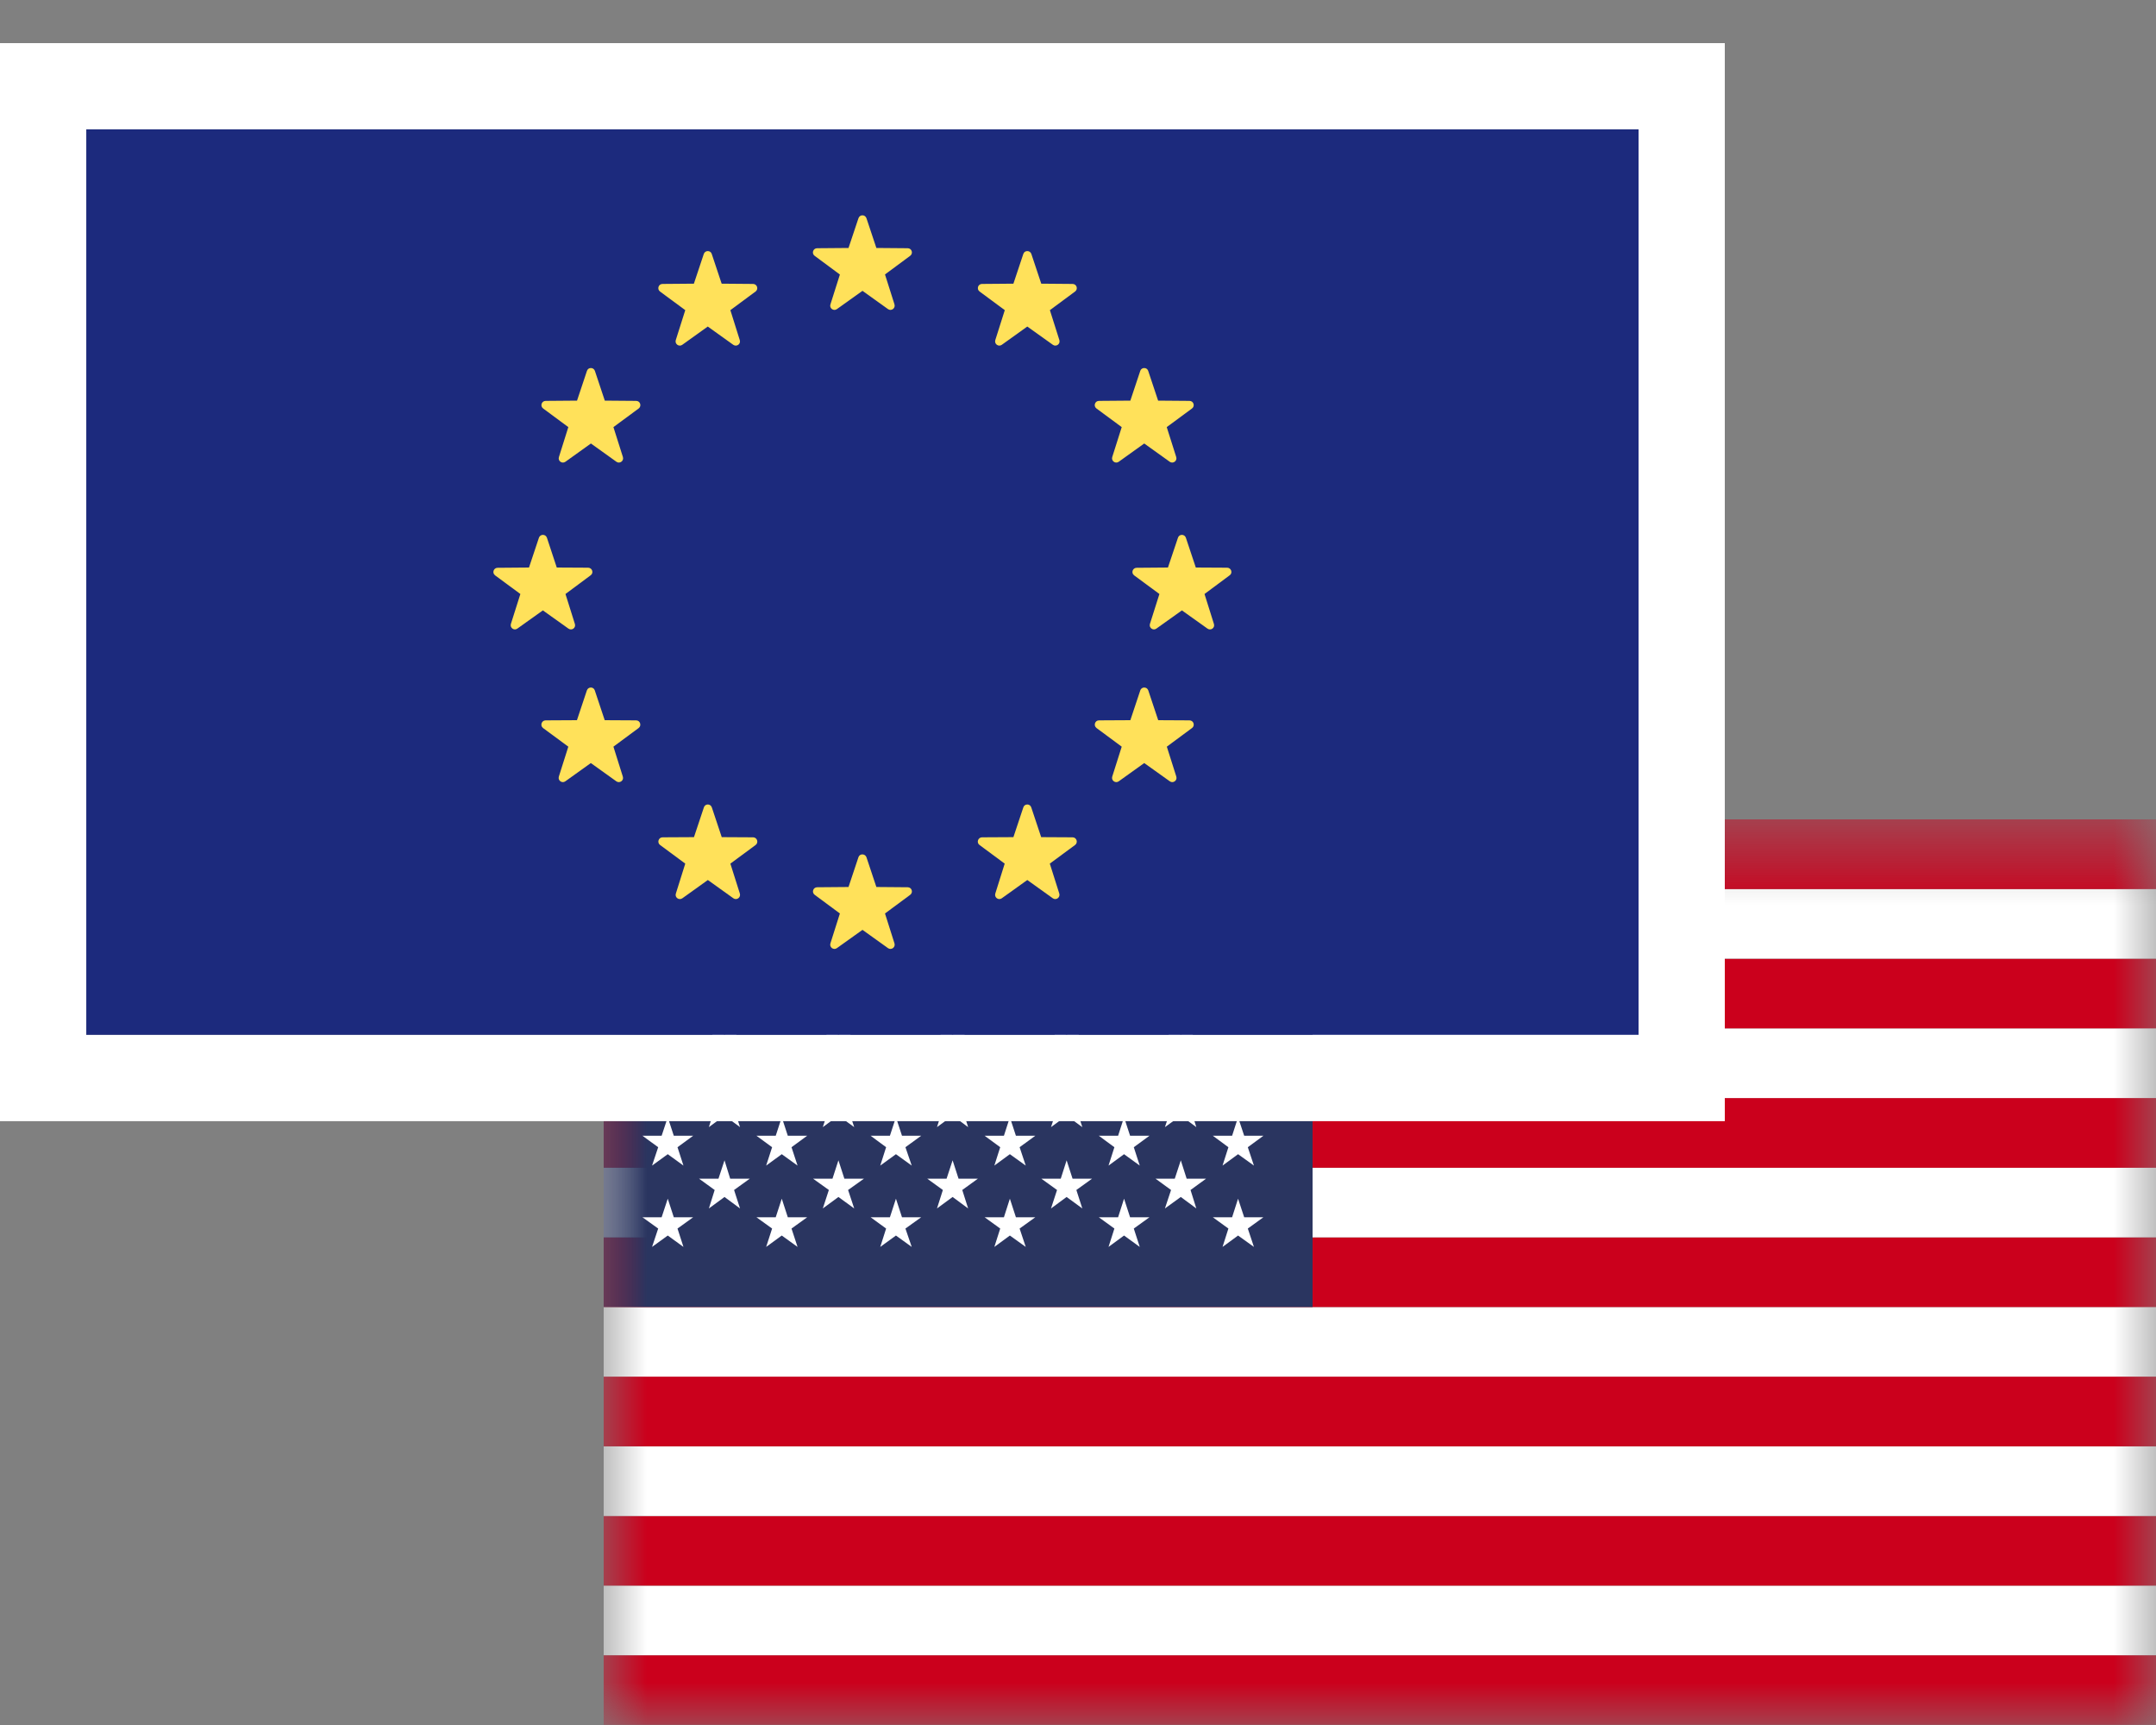
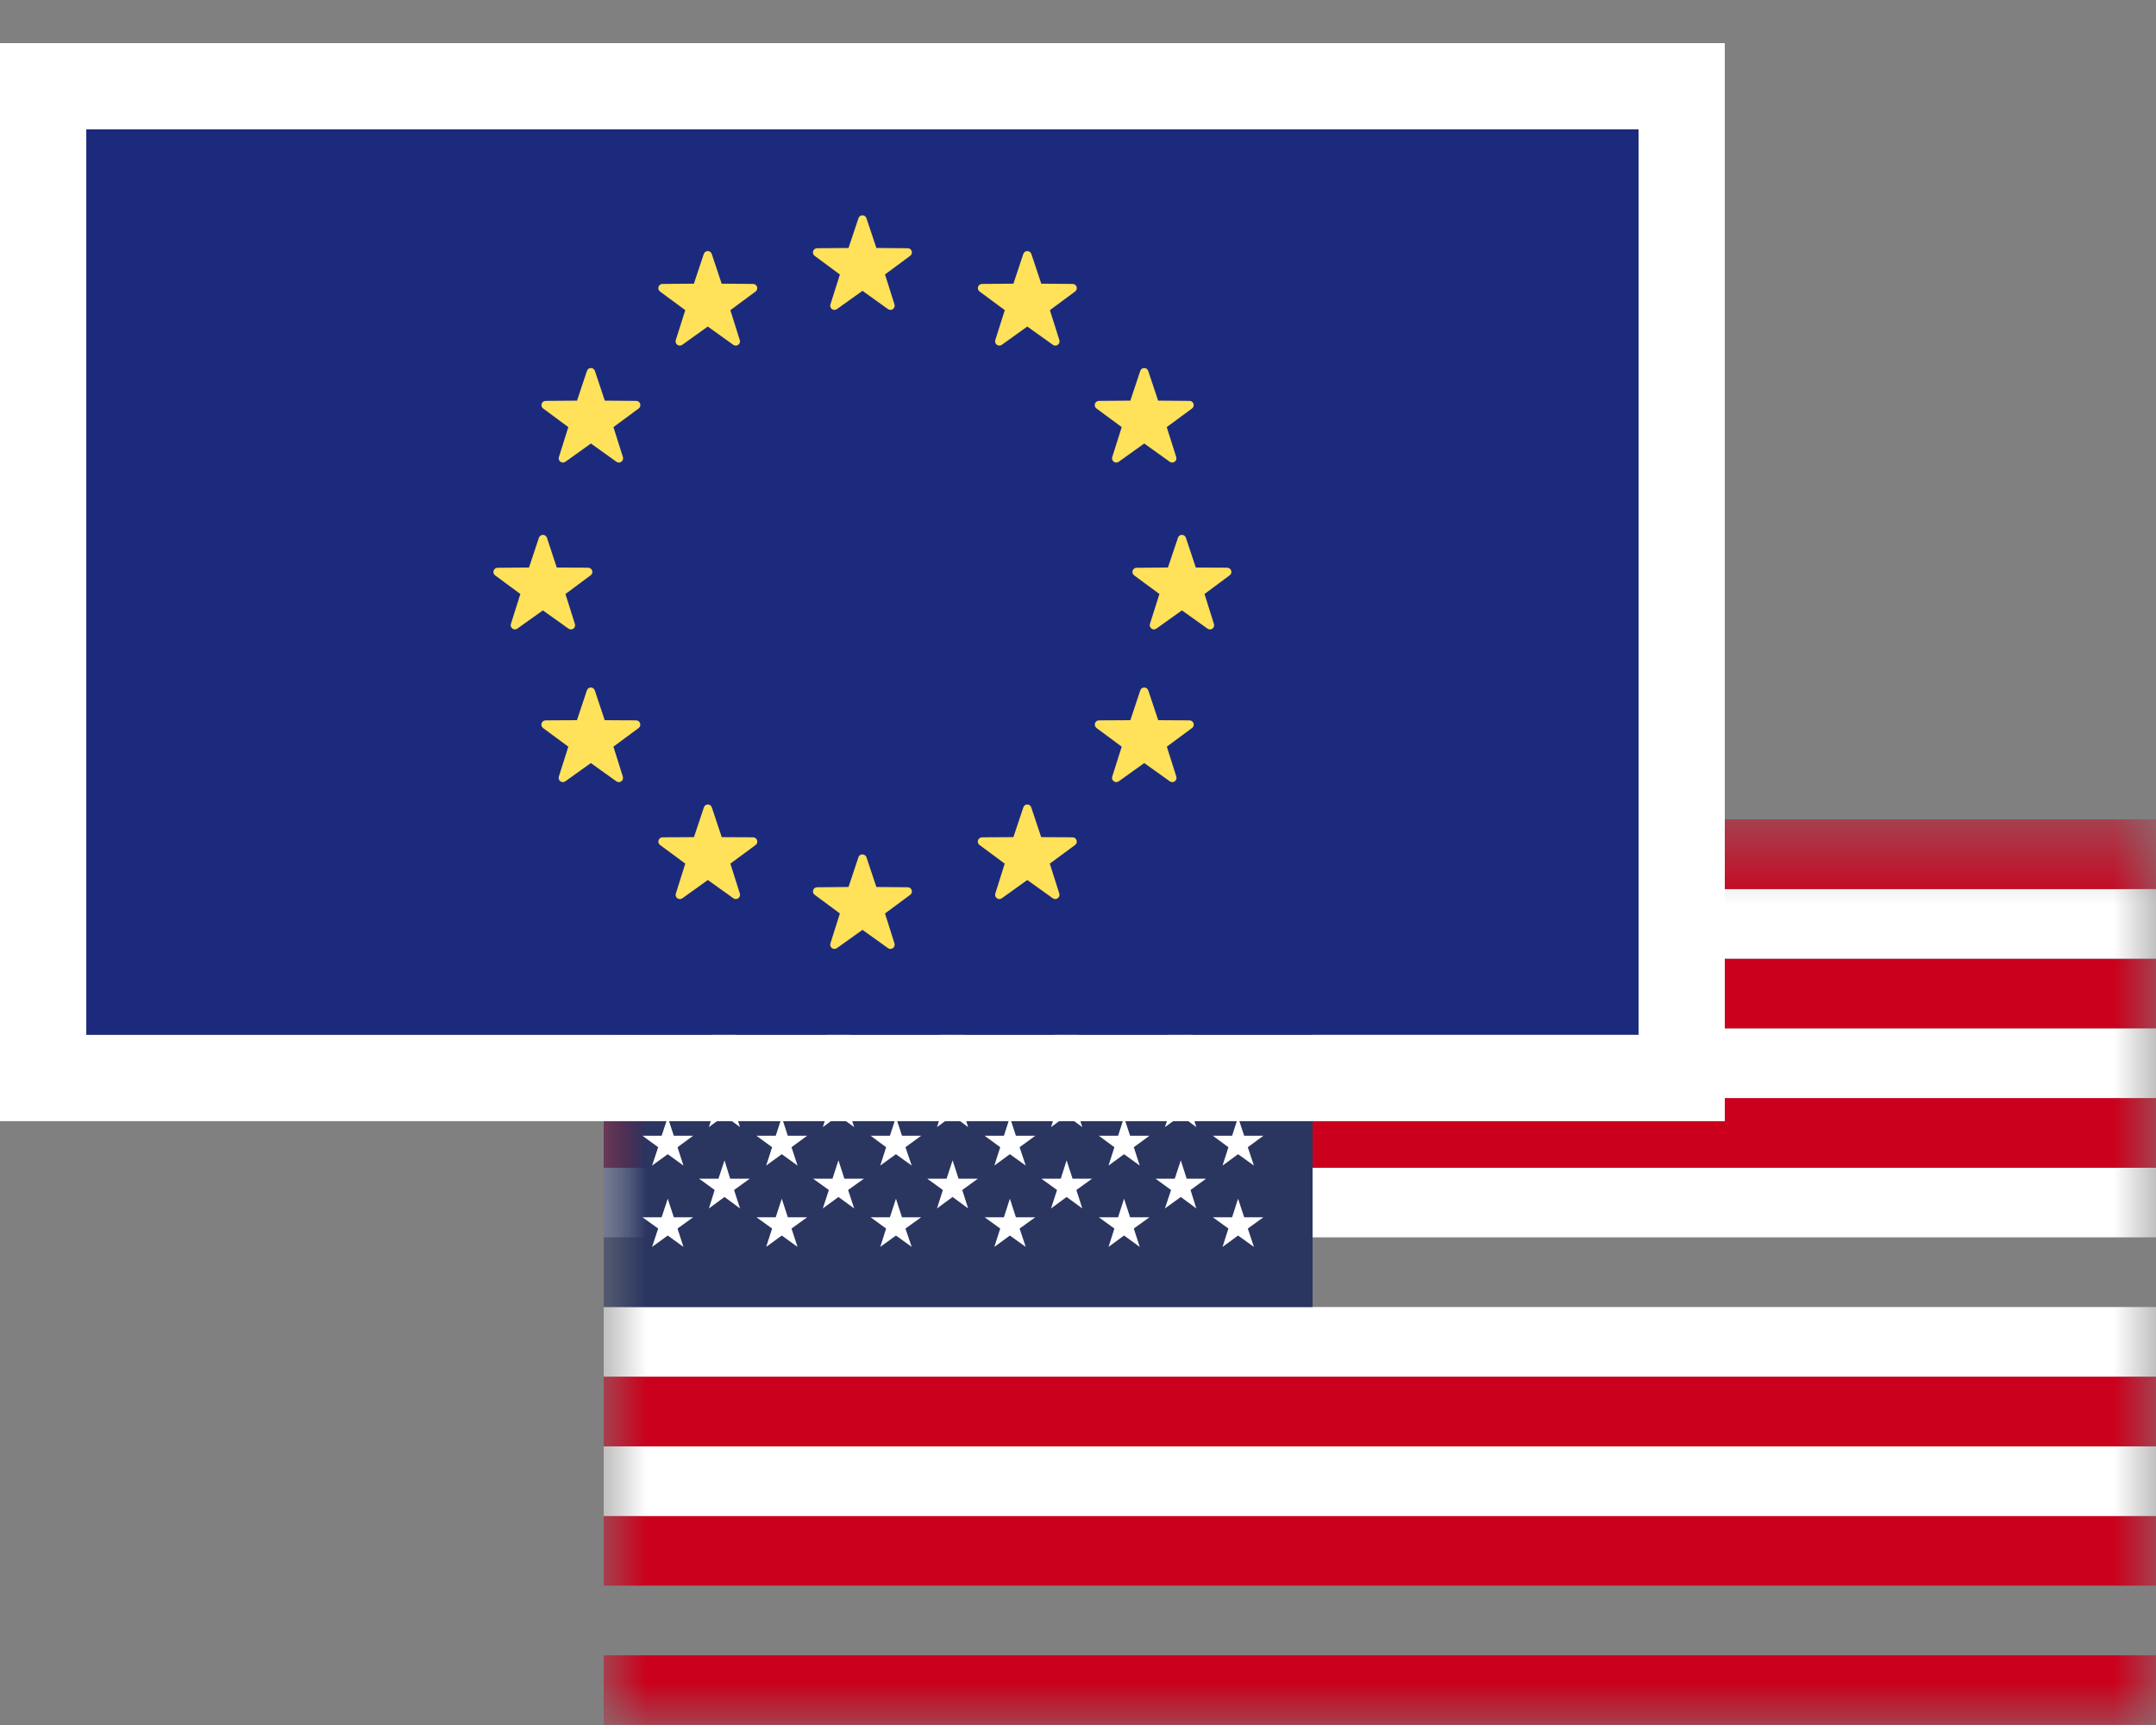
<svg xmlns="http://www.w3.org/2000/svg" width="25" height="20" viewBox="0 0 25 20" fill="none">
  <rect x="0" y="0" width="25" height="20" fill="#808080" stroke="none" />
  <g clip-path="url(#clip0_1181_279)">
    <mask id="mask0_1181_279" style="mask-type:luminance" maskUnits="userSpaceOnUse" x="7" y="9" width="18" height="11">
      <path d="M25 9.5H7V19.999H25V9.5Z" fill="white" />
    </mask>
    <g mask="url(#mask0_1181_279)">
      <path d="M25 19.192H7V19.999H25V19.192Z" fill="#CB001C" />
    </g>
    <mask id="mask1_1181_279" style="mask-type:luminance" maskUnits="userSpaceOnUse" x="7" y="9" width="18" height="11">
      <path d="M25 9.5H7V19.999H25V9.5Z" fill="white" />
    </mask>
    <g mask="url(#mask1_1181_279)">
-       <path d="M25 18.384H7V19.191H25V18.384Z" fill="white" />
-     </g>
+       </g>
    <mask id="mask2_1181_279" style="mask-type:luminance" maskUnits="userSpaceOnUse" x="7" y="9" width="18" height="11">
      <path d="M25 9.5H7V19.999H25V9.5Z" fill="white" />
    </mask>
    <g mask="url(#mask2_1181_279)">
      <path d="M25 17.577H7V18.384H25V17.577Z" fill="#CB001C" />
    </g>
    <mask id="mask3_1181_279" style="mask-type:luminance" maskUnits="userSpaceOnUse" x="7" y="9" width="18" height="11">
      <path d="M25 9.5H7V19.999H25V9.5Z" fill="white" />
    </mask>
    <g mask="url(#mask3_1181_279)">
      <path d="M25 16.77H7V17.577H25V16.77Z" fill="white" />
    </g>
    <mask id="mask4_1181_279" style="mask-type:luminance" maskUnits="userSpaceOnUse" x="7" y="9" width="18" height="11">
      <path d="M25 9.5H7V19.999H25V9.5Z" fill="white" />
    </mask>
    <g mask="url(#mask4_1181_279)">
      <path d="M25 15.961H7V16.769H25V15.961Z" fill="#CB001C" />
    </g>
    <mask id="mask5_1181_279" style="mask-type:luminance" maskUnits="userSpaceOnUse" x="7" y="9" width="18" height="11">
      <path d="M25 9.5H7V19.999H25V9.5Z" fill="white" />
    </mask>
    <g mask="url(#mask5_1181_279)">
      <path d="M25 15.154H7V15.961H25V15.154Z" fill="white" />
    </g>
    <mask id="mask6_1181_279" style="mask-type:luminance" maskUnits="userSpaceOnUse" x="7" y="9" width="18" height="11">
      <path d="M25 9.5H7V19.999H25V9.5Z" fill="white" />
    </mask>
    <g mask="url(#mask6_1181_279)">
-       <path d="M25 14.346H7V15.154H25V14.346Z" fill="#CB001C" />
-     </g>
+       </g>
    <mask id="mask7_1181_279" style="mask-type:luminance" maskUnits="userSpaceOnUse" x="7" y="9" width="18" height="11">
      <path d="M25 9.5H7V19.999H25V9.5Z" fill="white" />
    </mask>
    <g mask="url(#mask7_1181_279)">
      <path d="M25 13.539H7V14.346H25V13.539Z" fill="white" />
    </g>
    <mask id="mask8_1181_279" style="mask-type:luminance" maskUnits="userSpaceOnUse" x="7" y="9" width="18" height="11">
      <path d="M25 9.5H7V19.999H25V9.5Z" fill="white" />
    </mask>
    <g mask="url(#mask8_1181_279)">
      <path d="M25 12.731H7V13.539H25V12.731Z" fill="#CB001C" />
    </g>
    <mask id="mask9_1181_279" style="mask-type:luminance" maskUnits="userSpaceOnUse" x="7" y="9" width="18" height="11">
      <path d="M25 9.5H7V19.999H25V9.5Z" fill="white" />
    </mask>
    <g mask="url(#mask9_1181_279)">
      <path d="M25 11.923H7V12.731H25V11.923Z" fill="white" />
    </g>
    <mask id="mask10_1181_279" style="mask-type:luminance" maskUnits="userSpaceOnUse" x="7" y="9" width="18" height="11">
      <path d="M25 9.5H7V19.999H25V9.5Z" fill="white" />
    </mask>
    <g mask="url(#mask10_1181_279)">
      <path d="M25 11.116H7V11.923H25V11.116Z" fill="#CB001C" />
    </g>
    <mask id="mask11_1181_279" style="mask-type:luminance" maskUnits="userSpaceOnUse" x="7" y="9" width="18" height="11">
      <path d="M25 9.5H7V19.999H25V9.5Z" fill="white" />
    </mask>
    <g mask="url(#mask11_1181_279)">
      <path d="M25 10.308H7V11.115H25V10.308Z" fill="white" />
    </g>
    <mask id="mask12_1181_279" style="mask-type:luminance" maskUnits="userSpaceOnUse" x="7" y="9" width="18" height="11">
      <path d="M25 9.5H7V19.999H25V9.5Z" fill="white" />
    </mask>
    <g mask="url(#mask12_1181_279)">
      <path d="M25 9.5H7V10.308H25V9.5Z" fill="#CB001C" />
    </g>
    <mask id="mask13_1181_279" style="mask-type:luminance" maskUnits="userSpaceOnUse" x="7" y="9" width="18" height="11">
      <path d="M25 9.5H7V19.999H25V9.5Z" fill="white" />
    </mask>
    <g mask="url(#mask13_1181_279)">
      <path d="M15.22 9.5H7V15.154H15.22V9.5Z" fill="#2A3560" />
    </g>
    <mask id="mask14_1181_279" style="mask-type:luminance" maskUnits="userSpaceOnUse" x="7" y="9" width="18" height="11">
      <path d="M25 9.5H7V19.999H25V9.5Z" fill="white" />
    </mask>
    <g mask="url(#mask14_1181_279)">
      <path d="M7.743 10.123L7.813 10.337H8.038L7.856 10.47L7.925 10.683L7.743 10.551L7.561 10.683L7.632 10.47L7.449 10.337H7.672L7.743 10.123Z" fill="white" />
    </g>
    <mask id="mask15_1181_279" style="mask-type:luminance" maskUnits="userSpaceOnUse" x="7" y="9" width="18" height="11">
      <path d="M25 9.5H7V19.999H25V9.5Z" fill="white" />
    </mask>
    <g mask="url(#mask15_1181_279)">
      <path d="M7.743 11.068L7.813 11.281H8.038L7.856 11.412L7.925 11.627L7.743 11.494L7.561 11.627L7.632 11.412L7.449 11.281H7.672L7.743 11.068Z" fill="white" />
    </g>
    <mask id="mask16_1181_279" style="mask-type:luminance" maskUnits="userSpaceOnUse" x="7" y="9" width="18" height="11">
      <path d="M25 9.5H7V19.999H25V9.5Z" fill="white" />
    </mask>
    <g mask="url(#mask16_1181_279)">
      <path d="M7.743 12.011L7.813 12.225H8.038L7.856 12.356L7.925 12.571L7.743 12.438L7.561 12.571L7.632 12.356L7.449 12.225H7.672L7.743 12.011Z" fill="white" />
    </g>
    <mask id="mask17_1181_279" style="mask-type:luminance" maskUnits="userSpaceOnUse" x="7" y="9" width="18" height="11">
      <path d="M25 9.5H7V19.999H25V9.5Z" fill="white" />
    </mask>
    <g mask="url(#mask17_1181_279)">
      <path d="M7.743 12.954L7.813 13.168H8.038L7.856 13.301L7.925 13.514L7.743 13.382L7.561 13.514L7.632 13.301L7.449 13.168H7.672L7.743 12.954Z" fill="white" />
    </g>
    <mask id="mask18_1181_279" style="mask-type:luminance" maskUnits="userSpaceOnUse" x="7" y="9" width="18" height="11">
      <path d="M25 9.5H7V19.999H25V9.5Z" fill="white" />
    </mask>
    <g mask="url(#mask18_1181_279)">
      <path d="M7.743 13.898L7.813 14.113H8.038L7.856 14.244L7.925 14.457L7.743 14.325L7.561 14.457L7.632 14.244L7.449 14.113H7.672L7.743 13.898Z" fill="white" />
    </g>
    <mask id="mask19_1181_279" style="mask-type:luminance" maskUnits="userSpaceOnUse" x="7" y="9" width="18" height="11">
      <path d="M25 9.5H7V19.999H25V9.5Z" fill="white" />
    </mask>
    <g mask="url(#mask19_1181_279)">
      <path d="M8.401 10.62L8.467 10.834H8.694L8.512 10.967L8.581 11.18L8.401 11.049L8.22 11.18L8.287 10.967L8.106 10.834H8.331L8.401 10.62Z" fill="white" />
    </g>
    <mask id="mask20_1181_279" style="mask-type:luminance" maskUnits="userSpaceOnUse" x="7" y="9" width="18" height="11">
      <path d="M25 9.5H7V19.999H25V9.5Z" fill="white" />
    </mask>
    <g mask="url(#mask20_1181_279)">
      <path d="M8.401 11.565L8.467 11.778H8.694L8.512 11.91L8.581 12.123L8.401 11.992L8.22 12.123L8.287 11.91L8.106 11.778H8.331L8.401 11.565Z" fill="white" />
    </g>
    <mask id="mask21_1181_279" style="mask-type:luminance" maskUnits="userSpaceOnUse" x="7" y="9" width="18" height="11">
      <path d="M25 9.5H7V19.999H25V9.5Z" fill="white" />
    </mask>
    <g mask="url(#mask21_1181_279)">
      <path d="M8.401 12.508L8.467 12.722H8.694L8.512 12.854L8.581 13.068L8.401 12.935L8.22 13.068L8.287 12.854L8.106 12.722H8.331L8.401 12.508Z" fill="white" />
    </g>
    <mask id="mask22_1181_279" style="mask-type:luminance" maskUnits="userSpaceOnUse" x="7" y="9" width="18" height="11">
      <path d="M25 9.5H7V19.999H25V9.5Z" fill="white" />
    </mask>
    <g mask="url(#mask22_1181_279)">
      <path d="M8.401 13.453L8.467 13.666H8.694L8.512 13.797L8.581 14.011L8.401 13.878L8.22 14.011L8.287 13.797L8.106 13.666H8.331L8.401 13.453Z" fill="white" />
    </g>
    <mask id="mask23_1181_279" style="mask-type:luminance" maskUnits="userSpaceOnUse" x="7" y="9" width="18" height="11">
      <path d="M25 9.5H7V19.999H25V9.5Z" fill="white" />
    </mask>
    <g mask="url(#mask23_1181_279)">
      <path d="M9.065 10.123L9.135 10.337H9.36L9.178 10.47L9.248 10.683L9.065 10.551L8.884 10.683L8.953 10.47L8.771 10.337H8.995L9.065 10.123Z" fill="white" />
    </g>
    <mask id="mask24_1181_279" style="mask-type:luminance" maskUnits="userSpaceOnUse" x="7" y="9" width="18" height="11">
      <path d="M25 9.5H7V19.999H25V9.5Z" fill="white" />
    </mask>
    <g mask="url(#mask24_1181_279)">
      <path d="M9.065 11.068L9.135 11.281H9.36L9.178 11.412L9.248 11.627L9.065 11.494L8.884 11.627L8.953 11.412L8.771 11.281H8.995L9.065 11.068Z" fill="white" />
    </g>
    <mask id="mask25_1181_279" style="mask-type:luminance" maskUnits="userSpaceOnUse" x="7" y="9" width="18" height="11">
      <path d="M25 9.5H7V19.999H25V9.5Z" fill="white" />
    </mask>
    <g mask="url(#mask25_1181_279)">
      <path d="M9.065 12.011L9.135 12.225H9.36L9.178 12.356L9.248 12.571L9.065 12.438L8.884 12.571L8.953 12.356L8.771 12.225H8.995L9.065 12.011Z" fill="white" />
    </g>
    <mask id="mask26_1181_279" style="mask-type:luminance" maskUnits="userSpaceOnUse" x="7" y="9" width="18" height="11">
      <path d="M25 9.5H7V19.999H25V9.5Z" fill="white" />
    </mask>
    <g mask="url(#mask26_1181_279)">
      <path d="M9.065 12.954L9.135 13.168H9.36L9.178 13.301L9.248 13.514L9.065 13.382L8.884 13.514L8.953 13.301L8.771 13.168H8.995L9.065 12.954Z" fill="white" />
    </g>
    <mask id="mask27_1181_279" style="mask-type:luminance" maskUnits="userSpaceOnUse" x="7" y="9" width="18" height="11">
      <path d="M25 9.5H7V19.999H25V9.5Z" fill="white" />
    </mask>
    <g mask="url(#mask27_1181_279)">
      <path d="M9.065 13.898L9.135 14.113H9.36L9.178 14.244L9.248 14.457L9.065 14.325L8.884 14.457L8.953 14.244L8.771 14.113H8.995L9.065 13.898Z" fill="white" />
    </g>
    <mask id="mask28_1181_279" style="mask-type:luminance" maskUnits="userSpaceOnUse" x="7" y="9" width="18" height="11">
      <path d="M25 9.5H7V19.999H25V9.5Z" fill="white" />
    </mask>
    <g mask="url(#mask28_1181_279)">
      <path d="M9.722 10.62L9.791 10.834H10.018L9.834 10.967L9.905 11.18L9.722 11.049L9.541 11.18L9.611 10.967L9.428 10.834H9.653L9.722 10.62Z" fill="white" />
    </g>
    <mask id="mask29_1181_279" style="mask-type:luminance" maskUnits="userSpaceOnUse" x="7" y="9" width="18" height="11">
      <path d="M25 9.5H7V19.999H25V9.5Z" fill="white" />
    </mask>
    <g mask="url(#mask29_1181_279)">
      <path d="M9.722 11.565L9.791 11.778H10.018L9.834 11.91L9.905 12.123L9.722 11.992L9.541 12.123L9.611 11.91L9.428 11.778H9.653L9.722 11.565Z" fill="white" />
    </g>
    <mask id="mask30_1181_279" style="mask-type:luminance" maskUnits="userSpaceOnUse" x="7" y="9" width="18" height="11">
      <path d="M25 9.5H7V19.999H25V9.5Z" fill="white" />
    </mask>
    <g mask="url(#mask30_1181_279)">
      <path d="M9.722 12.508L9.791 12.722H10.018L9.834 12.854L9.905 13.068L9.722 12.935L9.541 13.068L9.611 12.854L9.428 12.722H9.653L9.722 12.508Z" fill="white" />
    </g>
    <mask id="mask31_1181_279" style="mask-type:luminance" maskUnits="userSpaceOnUse" x="7" y="9" width="18" height="11">
      <path d="M25 9.5H7V19.999H25V9.5Z" fill="white" />
    </mask>
    <g mask="url(#mask31_1181_279)">
      <path d="M9.722 13.453L9.791 13.666H10.018L9.834 13.797L9.905 14.011L9.722 13.878L9.541 14.011L9.611 13.797L9.428 13.666H9.653L9.722 13.453Z" fill="white" />
    </g>
    <mask id="mask32_1181_279" style="mask-type:luminance" maskUnits="userSpaceOnUse" x="7" y="9" width="18" height="11">
      <path d="M25 9.5H7V19.999H25V9.5Z" fill="white" />
    </mask>
    <g mask="url(#mask32_1181_279)">
      <path d="M10.389 10.123L10.459 10.337H10.682L10.499 10.47L10.572 10.683L10.389 10.551L10.207 10.683L10.275 10.47L10.095 10.337H10.319L10.389 10.123Z" fill="white" />
    </g>
    <mask id="mask33_1181_279" style="mask-type:luminance" maskUnits="userSpaceOnUse" x="7" y="9" width="18" height="11">
      <path d="M25 9.5H7V19.999H25V9.5Z" fill="white" />
    </mask>
    <g mask="url(#mask33_1181_279)">
      <path d="M10.389 11.068L10.459 11.281H10.682L10.499 11.412L10.572 11.627L10.389 11.494L10.207 11.627L10.275 11.412L10.095 11.281H10.319L10.389 11.068Z" fill="white" />
    </g>
    <mask id="mask34_1181_279" style="mask-type:luminance" maskUnits="userSpaceOnUse" x="7" y="9" width="18" height="11">
      <path d="M25 9.5H7V19.999H25V9.5Z" fill="white" />
    </mask>
    <g mask="url(#mask34_1181_279)">
      <path d="M10.389 12.011L10.459 12.225H10.682L10.499 12.356L10.572 12.571L10.389 12.438L10.207 12.571L10.275 12.356L10.095 12.225H10.319L10.389 12.011Z" fill="white" />
    </g>
    <mask id="mask35_1181_279" style="mask-type:luminance" maskUnits="userSpaceOnUse" x="7" y="9" width="18" height="11">
      <path d="M25 9.5H7V19.999H25V9.5Z" fill="white" />
    </mask>
    <g mask="url(#mask35_1181_279)">
      <path d="M10.389 12.954L10.459 13.168H10.682L10.499 13.301L10.572 13.514L10.389 13.382L10.207 13.514L10.275 13.301L10.095 13.168H10.319L10.389 12.954Z" fill="white" />
    </g>
    <mask id="mask36_1181_279" style="mask-type:luminance" maskUnits="userSpaceOnUse" x="7" y="9" width="18" height="11">
      <path d="M25 9.5H7V19.999H25V9.5Z" fill="white" />
    </mask>
    <g mask="url(#mask36_1181_279)">
      <path d="M10.389 13.898L10.459 14.113H10.682L10.499 14.244L10.572 14.457L10.389 14.325L10.207 14.457L10.275 14.244L10.095 14.113H10.319L10.389 13.898Z" fill="white" />
    </g>
    <mask id="mask37_1181_279" style="mask-type:luminance" maskUnits="userSpaceOnUse" x="7" y="9" width="18" height="11">
      <path d="M25 9.5H7V19.999H25V9.5Z" fill="white" />
    </mask>
    <g mask="url(#mask37_1181_279)">
      <path d="M11.046 10.62L11.115 10.834H11.339L11.158 10.967L11.226 11.18L11.046 11.049L10.865 11.18L10.933 10.967L10.752 10.834H10.976L11.046 10.62Z" fill="white" />
    </g>
    <mask id="mask38_1181_279" style="mask-type:luminance" maskUnits="userSpaceOnUse" x="7" y="9" width="18" height="11">
      <path d="M25 9.5H7V19.999H25V9.5Z" fill="white" />
    </mask>
    <g mask="url(#mask38_1181_279)">
      <path d="M11.046 11.565L11.115 11.778H11.339L11.158 11.91L11.226 12.123L11.046 11.992L10.865 12.123L10.933 11.91L10.752 11.778H10.976L11.046 11.565Z" fill="white" />
    </g>
    <mask id="mask39_1181_279" style="mask-type:luminance" maskUnits="userSpaceOnUse" x="7" y="9" width="18" height="11">
      <path d="M25 9.5H7V19.999H25V9.5Z" fill="white" />
    </mask>
    <g mask="url(#mask39_1181_279)">
      <path d="M11.046 12.508L11.115 12.722H11.339L11.158 12.854L11.226 13.068L11.046 12.935L10.865 13.068L10.933 12.854L10.752 12.722H10.976L11.046 12.508Z" fill="white" />
    </g>
    <mask id="mask40_1181_279" style="mask-type:luminance" maskUnits="userSpaceOnUse" x="7" y="9" width="18" height="11">
      <path d="M25 9.5H7V19.999H25V9.5Z" fill="white" />
    </mask>
    <g mask="url(#mask40_1181_279)">
      <path d="M11.046 13.453L11.115 13.666H11.339L11.158 13.797L11.226 14.011L11.046 13.878L10.865 14.011L10.933 13.797L10.752 13.666H10.976L11.046 13.453Z" fill="white" />
    </g>
    <mask id="mask41_1181_279" style="mask-type:luminance" maskUnits="userSpaceOnUse" x="7" y="9" width="18" height="11">
      <path d="M25 9.5H7V19.999H25V9.5Z" fill="white" />
    </mask>
    <g mask="url(#mask41_1181_279)">
      <path d="M11.71 10.123L11.78 10.337H12.005L11.823 10.47L11.894 10.683L11.71 10.551L11.53 10.683L11.598 10.47L11.417 10.337H11.641L11.71 10.123Z" fill="white" />
    </g>
    <mask id="mask42_1181_279" style="mask-type:luminance" maskUnits="userSpaceOnUse" x="7" y="9" width="18" height="11">
      <path d="M25 9.5H7V19.999H25V9.5Z" fill="white" />
    </mask>
    <g mask="url(#mask42_1181_279)">
      <path d="M11.71 11.068L11.78 11.281H12.005L11.823 11.412L11.894 11.627L11.71 11.494L11.53 11.627L11.598 11.412L11.417 11.281H11.641L11.71 11.068Z" fill="white" />
    </g>
    <mask id="mask43_1181_279" style="mask-type:luminance" maskUnits="userSpaceOnUse" x="7" y="9" width="18" height="11">
      <path d="M25 9.5H7V19.999H25V9.5Z" fill="white" />
    </mask>
    <g mask="url(#mask43_1181_279)">
      <path d="M11.71 12.011L11.78 12.225H12.005L11.823 12.356L11.894 12.571L11.71 12.438L11.53 12.571L11.598 12.356L11.417 12.225H11.641L11.71 12.011Z" fill="white" />
    </g>
    <mask id="mask44_1181_279" style="mask-type:luminance" maskUnits="userSpaceOnUse" x="7" y="9" width="18" height="11">
      <path d="M25 9.5H7V19.999H25V9.5Z" fill="white" />
    </mask>
    <g mask="url(#mask44_1181_279)">
      <path d="M11.71 12.954L11.78 13.168H12.005L11.823 13.301L11.894 13.514L11.71 13.382L11.53 13.514L11.598 13.301L11.417 13.168H11.641L11.71 12.954Z" fill="white" />
    </g>
    <mask id="mask45_1181_279" style="mask-type:luminance" maskUnits="userSpaceOnUse" x="7" y="9" width="18" height="11">
      <path d="M25 9.5H7V19.999H25V9.5Z" fill="white" />
    </mask>
    <g mask="url(#mask45_1181_279)">
      <path d="M11.71 13.898L11.78 14.113H12.005L11.823 14.244L11.894 14.457L11.71 14.325L11.53 14.457L11.598 14.244L11.417 14.113H11.641L11.71 13.898Z" fill="white" />
    </g>
    <mask id="mask46_1181_279" style="mask-type:luminance" maskUnits="userSpaceOnUse" x="7" y="9" width="18" height="11">
      <path d="M25 9.5H7V19.999H25V9.5Z" fill="white" />
    </mask>
    <g mask="url(#mask46_1181_279)">
      <path d="M12.368 10.62L12.437 10.834H12.663L12.481 10.967L12.55 11.18L12.368 11.049L12.187 11.18L12.257 10.967L12.075 10.834H12.3L12.368 10.62Z" fill="white" />
    </g>
    <mask id="mask47_1181_279" style="mask-type:luminance" maskUnits="userSpaceOnUse" x="7" y="9" width="18" height="11">
      <path d="M25 9.5H7V19.999H25V9.5Z" fill="white" />
    </mask>
    <g mask="url(#mask47_1181_279)">
      <path d="M12.368 11.565L12.437 11.778H12.663L12.481 11.91L12.55 12.123L12.368 11.992L12.187 12.123L12.257 11.91L12.075 11.778H12.3L12.368 11.565Z" fill="white" />
    </g>
    <mask id="mask48_1181_279" style="mask-type:luminance" maskUnits="userSpaceOnUse" x="7" y="9" width="18" height="11">
      <path d="M25 9.5H7V19.999H25V9.5Z" fill="white" />
    </mask>
    <g mask="url(#mask48_1181_279)">
      <path d="M12.368 12.508L12.437 12.722H12.663L12.481 12.854L12.55 13.068L12.368 12.935L12.187 13.068L12.257 12.854L12.075 12.722H12.3L12.368 12.508Z" fill="white" />
    </g>
    <mask id="mask49_1181_279" style="mask-type:luminance" maskUnits="userSpaceOnUse" x="7" y="9" width="18" height="11">
      <path d="M25 9.5H7V19.999H25V9.5Z" fill="white" />
    </mask>
    <g mask="url(#mask49_1181_279)">
      <path d="M12.368 13.453L12.437 13.666H12.663L12.481 13.797L12.55 14.011L12.368 13.878L12.187 14.011L12.257 13.797L12.075 13.666H12.3L12.368 13.453Z" fill="white" />
    </g>
    <mask id="mask50_1181_279" style="mask-type:luminance" maskUnits="userSpaceOnUse" x="7" y="9" width="18" height="11">
      <path d="M25 9.5H7V19.999H25V9.5Z" fill="white" />
    </mask>
    <g mask="url(#mask50_1181_279)">
      <path d="M13.034 10.123L13.104 10.337H13.329L13.147 10.47L13.216 10.683L13.034 10.551L12.854 10.683L12.922 10.47L12.741 10.337H12.965L13.034 10.123Z" fill="white" />
    </g>
    <mask id="mask51_1181_279" style="mask-type:luminance" maskUnits="userSpaceOnUse" x="7" y="9" width="18" height="11">
-       <path d="M25 9.5H7V19.999H25V9.5Z" fill="white" />
+       <path d="M25 9.5V19.999H25V9.5Z" fill="white" />
    </mask>
    <g mask="url(#mask51_1181_279)">
      <path d="M13.034 11.068L13.104 11.281H13.329L13.147 11.412L13.216 11.627L13.034 11.494L12.854 11.627L12.922 11.412L12.741 11.281H12.965L13.034 11.068Z" fill="white" />
    </g>
    <mask id="mask52_1181_279" style="mask-type:luminance" maskUnits="userSpaceOnUse" x="7" y="9" width="18" height="11">
      <path d="M25 9.5H7V19.999H25V9.5Z" fill="white" />
    </mask>
    <g mask="url(#mask52_1181_279)">
      <path d="M13.034 12.011L13.104 12.225H13.329L13.147 12.356L13.216 12.571L13.034 12.438L12.854 12.571L12.922 12.356L12.741 12.225H12.965L13.034 12.011Z" fill="white" />
    </g>
    <mask id="mask53_1181_279" style="mask-type:luminance" maskUnits="userSpaceOnUse" x="7" y="9" width="18" height="11">
      <path d="M25 9.5H7V19.999H25V9.5Z" fill="white" />
    </mask>
    <g mask="url(#mask53_1181_279)">
      <path d="M13.034 12.954L13.104 13.168H13.329L13.147 13.301L13.216 13.514L13.034 13.382L12.854 13.514L12.922 13.301L12.741 13.168H12.965L13.034 12.954Z" fill="white" />
    </g>
    <mask id="mask54_1181_279" style="mask-type:luminance" maskUnits="userSpaceOnUse" x="7" y="9" width="18" height="11">
      <path d="M25 9.5H7V19.999H25V9.5Z" fill="white" />
    </mask>
    <g mask="url(#mask54_1181_279)">
      <path d="M13.034 13.898L13.104 14.113H13.329L13.147 14.244L13.216 14.457L13.034 14.325L12.854 14.457L12.922 14.244L12.741 14.113H12.965L13.034 13.898Z" fill="white" />
    </g>
    <mask id="mask55_1181_279" style="mask-type:luminance" maskUnits="userSpaceOnUse" x="7" y="9" width="18" height="11">
      <path d="M25 9.5H7V19.999H25V9.5Z" fill="white" />
    </mask>
    <g mask="url(#mask55_1181_279)">
      <path d="M13.692 10.62L13.76 10.834H13.985L13.805 10.967L13.872 11.18L13.692 11.049L13.508 11.18L13.579 10.967L13.399 10.834H13.622L13.692 10.62Z" fill="white" />
    </g>
    <mask id="mask56_1181_279" style="mask-type:luminance" maskUnits="userSpaceOnUse" x="7" y="9" width="18" height="11">
      <path d="M25 9.5H7V19.999H25V9.5Z" fill="white" />
    </mask>
    <g mask="url(#mask56_1181_279)">
      <path d="M13.692 11.565L13.76 11.778H13.985L13.805 11.91L13.872 12.123L13.692 11.992L13.508 12.123L13.579 11.91L13.399 11.778H13.622L13.692 11.565Z" fill="white" />
    </g>
    <mask id="mask57_1181_279" style="mask-type:luminance" maskUnits="userSpaceOnUse" x="7" y="9" width="18" height="11">
      <path d="M25 9.5H7V19.999H25V9.5Z" fill="white" />
    </mask>
    <g mask="url(#mask57_1181_279)">
      <path d="M13.692 12.508L13.76 12.722H13.985L13.805 12.854L13.872 13.068L13.692 12.935L13.508 13.068L13.579 12.854L13.399 12.722H13.622L13.692 12.508Z" fill="white" />
    </g>
    <mask id="mask58_1181_279" style="mask-type:luminance" maskUnits="userSpaceOnUse" x="7" y="9" width="18" height="11">
      <path d="M25 9.5H7V19.999H25V9.5Z" fill="white" />
    </mask>
    <g mask="url(#mask58_1181_279)">
      <path d="M13.692 13.453L13.76 13.666H13.985L13.805 13.797L13.872 14.011L13.692 13.878L13.508 14.011L13.579 13.797L13.399 13.666H13.622L13.692 13.453Z" fill="white" />
    </g>
    <mask id="mask59_1181_279" style="mask-type:luminance" maskUnits="userSpaceOnUse" x="7" y="9" width="18" height="11">
      <path d="M25 9.5H7V19.999H25V9.5Z" fill="white" />
    </mask>
    <g mask="url(#mask59_1181_279)">
      <path d="M14.356 10.123L14.427 10.337H14.65L14.469 10.47L14.54 10.683L14.356 10.551L14.176 10.683L14.244 10.47L14.063 10.337H14.287L14.356 10.123Z" fill="white" />
    </g>
    <mask id="mask60_1181_279" style="mask-type:luminance" maskUnits="userSpaceOnUse" x="7" y="9" width="18" height="11">
      <path d="M25 9.5H7V19.999H25V9.5Z" fill="white" />
    </mask>
    <g mask="url(#mask60_1181_279)">
      <path d="M14.356 11.068L14.427 11.281H14.65L14.469 11.412L14.54 11.627L14.356 11.494L14.176 11.627L14.244 11.412L14.063 11.281H14.287L14.356 11.068Z" fill="white" />
    </g>
    <mask id="mask61_1181_279" style="mask-type:luminance" maskUnits="userSpaceOnUse" x="7" y="9" width="18" height="11">
      <path d="M25 9.5H7V19.999H25V9.5Z" fill="white" />
    </mask>
    <g mask="url(#mask61_1181_279)">
      <path d="M14.356 12.011L14.427 12.225H14.65L14.469 12.356L14.54 12.571L14.356 12.438L14.176 12.571L14.244 12.356L14.063 12.225H14.287L14.356 12.011Z" fill="white" />
    </g>
    <mask id="mask62_1181_279" style="mask-type:luminance" maskUnits="userSpaceOnUse" x="7" y="9" width="18" height="11">
      <path d="M25 9.5H7V19.999H25V9.5Z" fill="white" />
    </mask>
    <g mask="url(#mask62_1181_279)">
      <path d="M14.356 12.954L14.427 13.168H14.65L14.469 13.301L14.54 13.514L14.356 13.382L14.176 13.514L14.244 13.301L14.063 13.168H14.287L14.356 12.954Z" fill="white" />
    </g>
    <mask id="mask63_1181_279" style="mask-type:luminance" maskUnits="userSpaceOnUse" x="7" y="9" width="18" height="11">
      <path d="M25 9.5H7V19.999H25V9.5Z" fill="white" />
    </mask>
    <g mask="url(#mask63_1181_279)">
      <path d="M14.356 13.898L14.427 14.113H14.65L14.469 14.244L14.54 14.457L14.356 14.325L14.176 14.457L14.244 14.244L14.063 14.113H14.287L14.356 13.898Z" fill="white" />
    </g>
  </g>
  <g clip-path="url(#clip1_1181_279)">
    <path d="M19 1.5H1.001V11.999H19V1.5Z" fill="#1C2A7D" />
    <path d="M10.047 2.53L10.162 2.875L10.525 2.878C10.573 2.878 10.592 2.938 10.554 2.966L10.262 3.182L10.372 3.529C10.386 3.574 10.335 3.611 10.297 3.584L10.001 3.372L9.704 3.584C9.666 3.611 9.615 3.574 9.629 3.53L9.739 3.183L9.446 2.966C9.408 2.938 9.428 2.878 9.475 2.878L9.839 2.875L9.954 2.531C9.969 2.485 10.031 2.485 10.047 2.53Z" fill="#FFE15A" />
    <path d="M10.047 9.939L10.162 10.284L10.525 10.287C10.573 10.287 10.592 10.347 10.554 10.375L10.262 10.591L10.372 10.938C10.386 10.983 10.335 11.02 10.297 10.993L10.001 10.781L9.704 10.993C9.666 11.02 9.615 10.983 9.629 10.938L9.739 10.591L9.447 10.375C9.409 10.347 9.428 10.287 9.476 10.287L9.839 10.284L9.954 9.939C9.968 9.895 10.031 9.895 10.047 9.939Z" fill="#FFE15A" />
    <path d="M13.751 6.235L13.866 6.58L14.23 6.582C14.277 6.583 14.297 6.643 14.259 6.67L13.967 6.887L14.076 7.234C14.091 7.279 14.04 7.316 14.001 7.288L13.705 7.077L13.409 7.288C13.371 7.316 13.32 7.278 13.334 7.234L13.444 6.887L13.151 6.671C13.113 6.643 13.133 6.583 13.18 6.583L13.543 6.58L13.659 6.235C13.673 6.19 13.736 6.19 13.751 6.235Z" fill="#FFE15A" />
    <path d="M6.342 6.235L6.456 6.58L6.82 6.582C6.868 6.583 6.887 6.643 6.849 6.67L6.557 6.887L6.666 7.234C6.681 7.279 6.63 7.316 6.591 7.288L6.295 7.077L5.999 7.288C5.961 7.316 5.91 7.278 5.924 7.234L6.034 6.887L5.741 6.671C5.703 6.643 5.723 6.583 5.77 6.583L6.134 6.58L6.249 6.235C6.264 6.19 6.327 6.19 6.342 6.235Z" fill="#FFE15A" />
    <path d="M6.898 4.3L7.013 4.645L7.377 4.648C7.424 4.648 7.443 4.708 7.406 4.736L7.113 4.952L7.223 5.299C7.237 5.344 7.186 5.381 7.148 5.354L6.852 5.142L6.556 5.354C6.517 5.381 6.466 5.344 6.481 5.299L6.59 4.952L6.298 4.736C6.26 4.708 6.28 4.648 6.327 4.648L6.691 4.645L6.806 4.3C6.82 4.256 6.883 4.256 6.898 4.3Z" fill="#FFE15A" />
    <path d="M13.315 8.005L13.43 8.35L13.793 8.352C13.841 8.353 13.86 8.413 13.822 8.441L13.53 8.657L13.64 9.004C13.654 9.049 13.603 9.086 13.565 9.059L13.268 8.847L12.972 9.059C12.934 9.086 12.883 9.049 12.897 9.004L13.007 8.657L12.715 8.441C12.677 8.413 12.696 8.352 12.743 8.352L13.107 8.35L13.222 8.005C13.236 7.96 13.3 7.96 13.315 8.005Z" fill="#FFE15A" />
    <path d="M11.959 2.944L12.074 3.289L12.437 3.292C12.485 3.292 12.504 3.352 12.466 3.38L12.174 3.596L12.284 3.943C12.298 3.988 12.247 4.025 12.209 3.998L11.912 3.786L11.616 3.998C11.578 4.025 11.527 3.988 11.541 3.943L11.651 3.596L11.359 3.38C11.321 3.352 11.34 3.292 11.387 3.292L11.751 3.289L11.866 2.944C11.88 2.9 11.944 2.9 11.959 2.944Z" fill="#FFE15A" />
    <path d="M8.254 9.361L8.369 9.706L8.733 9.708C8.78 9.709 8.799 9.769 8.762 9.797L8.469 10.013L8.579 10.36C8.593 10.405 8.542 10.442 8.504 10.415L8.208 10.203L7.912 10.415C7.873 10.442 7.822 10.405 7.837 10.36L7.946 10.013L7.654 9.797C7.616 9.769 7.636 9.708 7.683 9.708L8.047 9.706L8.162 9.361C8.176 9.316 8.239 9.316 8.254 9.361Z" fill="#FFE15A" />
    <path d="M13.222 4.3L13.107 4.645L12.743 4.648C12.696 4.648 12.676 4.708 12.714 4.736L13.007 4.952L12.897 5.299C12.883 5.344 12.934 5.381 12.972 5.354L13.268 5.142L13.564 5.354C13.602 5.381 13.653 5.344 13.639 5.299L13.529 4.952L13.822 4.736C13.86 4.708 13.84 4.648 13.793 4.648L13.429 4.645L13.314 4.3C13.3 4.256 13.236 4.256 13.222 4.3Z" fill="#FFE15A" />
    <path d="M6.805 8.005L6.69 8.35L6.326 8.352C6.279 8.353 6.26 8.413 6.297 8.441L6.59 8.657L6.48 9.004C6.466 9.049 6.517 9.086 6.555 9.059L6.851 8.847L7.147 9.059C7.186 9.086 7.237 9.049 7.222 9.004L7.113 8.657L7.405 8.441C7.443 8.413 7.423 8.352 7.376 8.352L7.012 8.35L6.897 8.005C6.883 7.96 6.82 7.96 6.805 8.005Z" fill="#FFE15A" />
    <path d="M8.161 2.944L8.046 3.289L7.682 3.292C7.635 3.292 7.616 3.352 7.653 3.38L7.946 3.596L7.836 3.943C7.822 3.988 7.873 4.025 7.911 3.998L8.207 3.786L8.503 3.998C8.542 4.025 8.593 3.988 8.578 3.943L8.469 3.596L8.761 3.38C8.799 3.352 8.779 3.292 8.732 3.292L8.368 3.289L8.253 2.944C8.239 2.9 8.176 2.9 8.161 2.944Z" fill="#FFE15A" />
    <path d="M11.866 9.361L11.751 9.706L11.387 9.708C11.34 9.709 11.32 9.769 11.358 9.797L11.65 10.013L11.541 10.36C11.527 10.405 11.578 10.442 11.616 10.415L11.912 10.203L12.208 10.415C12.246 10.442 12.297 10.405 12.283 10.36L12.173 10.013L12.466 9.797C12.504 9.769 12.484 9.708 12.437 9.708L12.073 9.706L11.958 9.361C11.944 9.316 11.88 9.316 11.866 9.361Z" fill="#FFE15A" />
  </g>
  <rect x="0.5" y="1" width="19" height="11.499" stroke="white" />
  <defs>
    <clipPath id="clip0_1181_279">
      <rect width="18" height="10.499" fill="white" transform="translate(7 9.5)" />
    </clipPath>
    <clipPath id="clip1_1181_279">
      <rect x="1" y="1.5" width="18" height="10.499" fill="white" />
    </clipPath>
  </defs>
</svg>